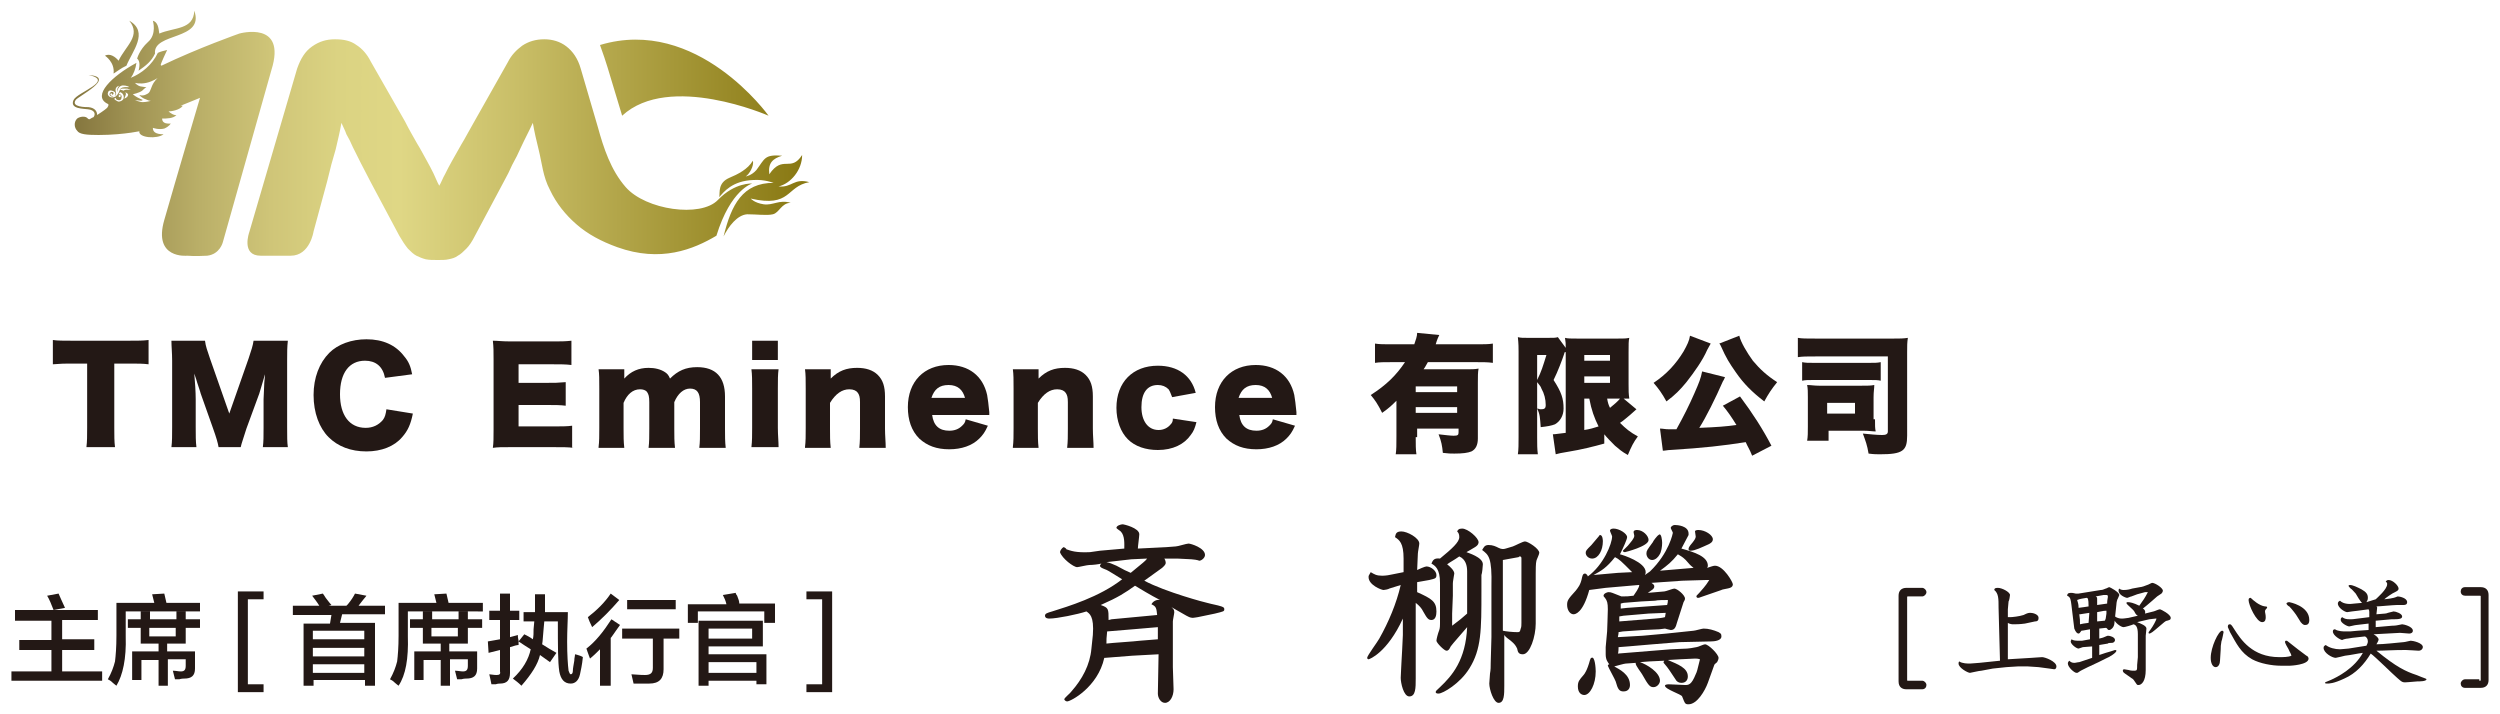
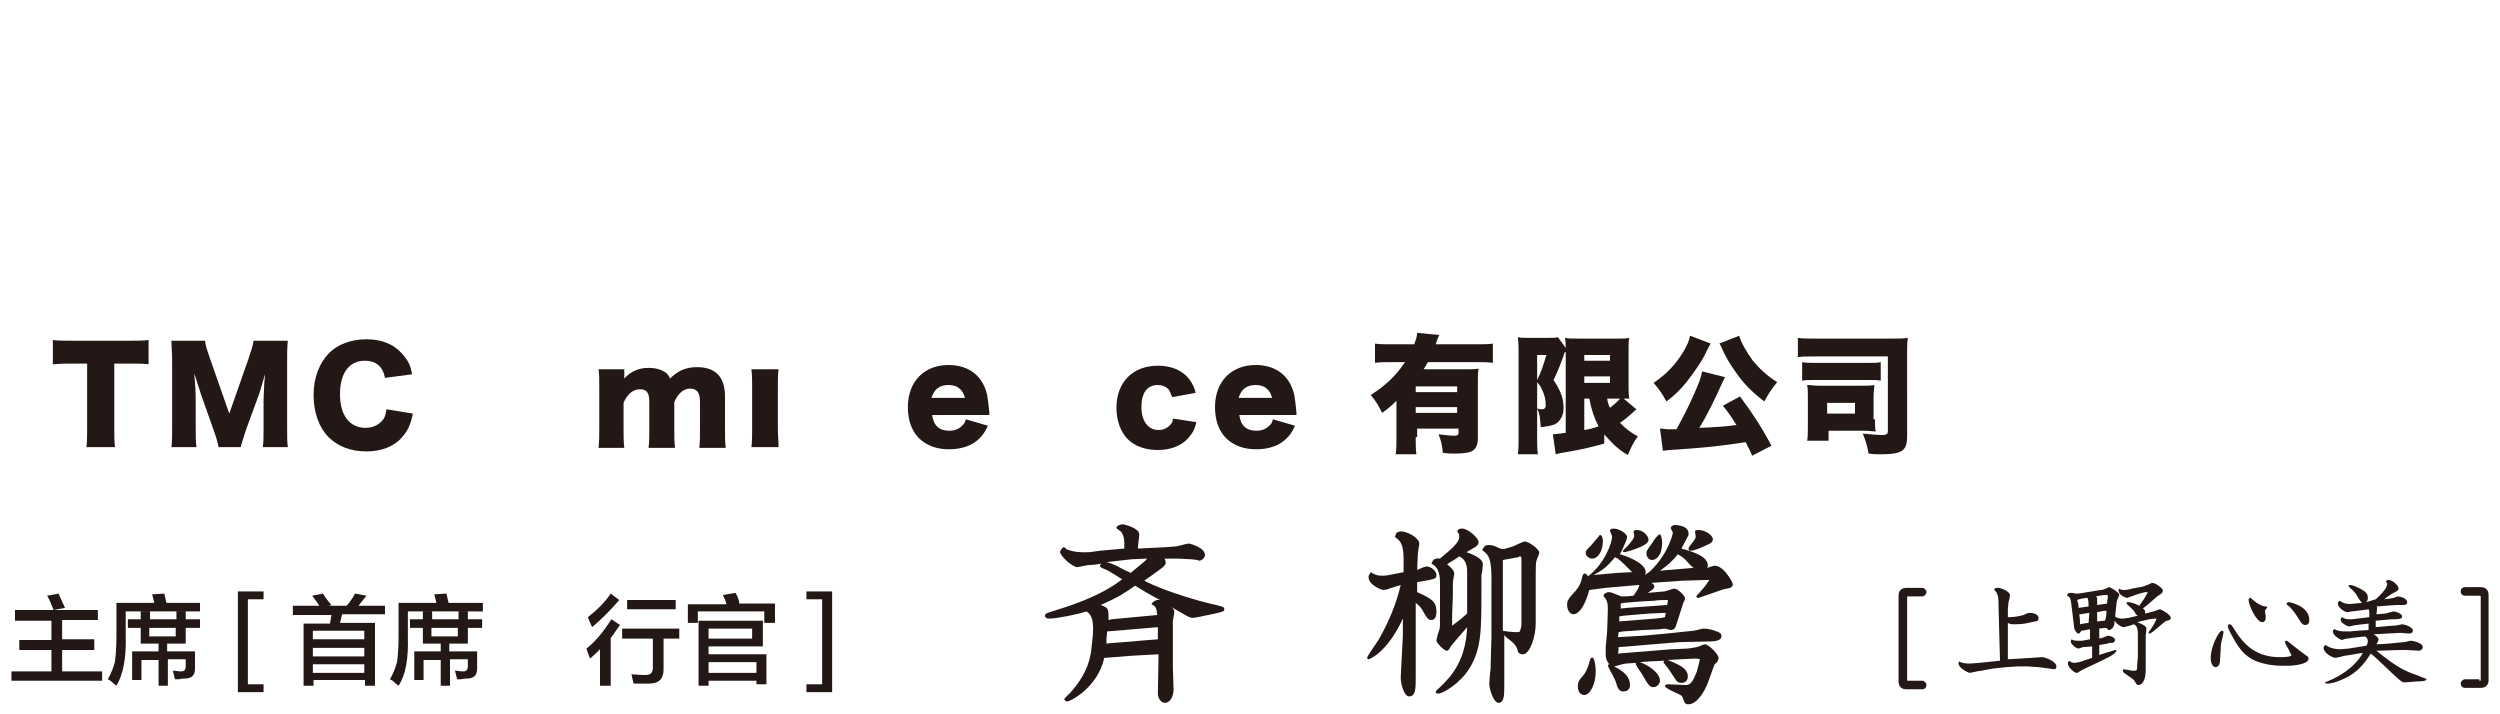
<svg xmlns="http://www.w3.org/2000/svg" version="1.1" id="レイヤー_1" x="0px" y="0px" viewBox="0 0 350 100" style="enable-background:new 0 0 350 100;" xml:space="preserve">
  <style type="text/css">
	.st0{fill-rule:evenodd;clip-rule:evenodd;fill:url(#SVGID_1_);}
	.st1{fill:#231815;}
</style>
  <g>
    <linearGradient id="SVGID_1_" gradientUnits="userSpaceOnUse" x1="10.268" y1="18.895" x2="113.307" y2="18.895">
      <stop offset="5.618000e-03" style="stop-color:#86773F" />
      <stop offset="7.427162e-02" style="stop-color:#9E9152" />
      <stop offset="0.172" style="stop-color:#BAAF68" />
      <stop offset="0.268" style="stop-color:#CFC578" />
      <stop offset="0.36" style="stop-color:#DBD382" />
      <stop offset="0.444" style="stop-color:#DFD785" />
      <stop offset="0.609" style="stop-color:#C8BD66" />
      <stop offset="0.969" style="stop-color:#8C7C17" />
      <stop offset="1" style="stop-color:#877610" />
    </linearGradient>
-     <path class="st0" d="M87.1,16.2c-2.4-7.9-2-6.8-3.1-9.9c13.6-4.1,23.6,9.9,23.6,9.9S93.7,10.1,87.1,16.2z M36.9,13.7l-5.7,20.2   c0,0-0.4,1.7-2.2,1.9c-1.7,0.1-2.8,0-2.8,0s-4.8,0.5-3.2-5c1.6-5.6,5-17.1,5-17.1l-2.7,1.1c0.1,0,0.2,0,0.3,0   c-0.4,0.6-1.6,0.8-2,0.8c0.2,0.2,0.8,0.6,1.1,0.5c-0.4,0.5-1.4,0.5-2,0.5c0,0.8,0.9,0.7,1.2,0.7c0,0-0.2,0.4-0.9,0.7   c-0.8,0.2-1.6-0.1-1.6-0.1c0,0.5,0.3,0.9,1.5,0.9c-0.9,0.7-3.5,0.5-3.4-0.4c0.7-0.2-1.9,0.5-5.7,0.5c-1.7,0-2.7-0.1-3-0.6   c-0.4-0.4-0.5-1.2,0-1.7c0.4-0.3,1.2-0.4,1.5,0c0.1,0.1,0.2,0.1,0.2,0.1c0.1,0,0.3-0.2,0.6-0.3c0,0,0,0,0,0c0.3-0.4,0.2-1-0.8-1.1   c-0.5-0.1-2.6,0-2-1.3c0.5-1.1,5.8-2.7,2.1-3.5c4,0.3-1.5,3-1.8,3.5c-0.7,1,1.4,1,1.8,1c0.9,0.1,1.2,0.6,1.2,1.1c0,0,1.1-0.7,1.4-1   c0.2-0.3,0.3-0.5,0-0.6c-2.1-1.1,0.6-3.8,4.1-5.7c-0.1,0.8-0.4,1.6-0.8,2.1c1.5-0.6,3-1.8,3.8-3.5C22.5,7.2,23,7.1,23.4,7   c-0.1,0.2-0.9,1.9-0.9,2.1l0.1,0.1c5.2-2.5,10.9-4.5,10.9-4.5s6.7-1.9,4.5,5.1L36.9,13.7z M105.3,25.7c0,0-2.4-0.2-4.8,2.3   c-2.4,2.5-10.1,1.4-12.9-1.8c-2.1-2.4-3.1-5.5-3.9-8.4l-2.4-8.2c-0.4-1.4-1.1-2.4-2-3.1c-0.9-0.7-2-1-3.1-1c-1.2,0-2.2,0.3-3.1,0.9   c-0.8,0.6-1.5,1.3-2,2.3l-4.8,8.5c-0.7,1.2-1.2,2.2-1.7,3c-0.5,0.9-0.9,1.6-1.3,2.3c-0.4,0.7-0.7,1.3-1,1.9   c-0.3,0.5-0.5,1.1-0.8,1.6v0c-0.3-0.5-0.5-1.1-0.8-1.7c-0.3-0.6-0.6-1.2-1-1.9c-0.4-0.7-0.8-1.5-1.3-2.3c-0.5-0.9-1.1-1.9-1.7-3.1   l-4.8-8.4c-0.5-1-1.2-1.8-2-2.3c-0.8-0.6-1.8-0.8-3-0.8c-1.2,0-2.2,0.3-3.2,1c-1,0.7-1.6,1.7-2.1,3.1l-6.7,22.9   c0,0-1.2,3.3,1.6,3.3c2.4,0,1.5,0,4.2,0c2.7,0,3.2-3.4,3.2-3.4l1.9-7c0.4-1.7,0.8-3.2,1.2-4.5c0.3-1.3,0.6-2.5,0.8-3.7   c0.2,0.5,0.5,1,0.7,1.6c0.3,0.5,0.6,1.1,0.9,1.8c0.3,0.6,0.7,1.4,1.1,2.2c0.4,0.8,0.9,1.7,1.4,2.7l4,7.5c0.4,0.7,0.8,1.3,1.2,1.8   c0.4,0.4,0.8,0.8,1.2,1c0.4,0.2,0.9,0.4,1.3,0.5c0.5,0.1,1,0.1,1.6,0.1l0.2,0c0.5,0,1,0,1.4-0.1c0.5-0.1,0.9-0.2,1.3-0.5   c0.4-0.2,0.8-0.6,1.2-1c0.4-0.4,0.8-1,1.2-1.8l4-7.5c0.5-0.9,0.9-1.7,1.2-2.4c0.5-0.9,0.9-1.7,1.2-2.4c0.6-1.3,1.2-2.4,1.7-3.5   c0.2,1.2,0.5,2.5,0.8,3.7c0.5,2,0.6,3.8,1.6,5.7c0.9,1.9,2.2,3.5,3.7,4.8c1.6,1.4,3.5,2.4,5.7,3.2c6.1,2.2,10.7,0.3,13.9-1.6   C102.3,26.5,105.3,25.7,105.3,25.7z M106.9,28.6c-1.3-0.2-1.8-0.8-1.8-0.8c5.7,1.3,4.9-1.7,8.2-2.3c-2.2-0.6-2.4,0.8-4.3,0.6   c1.7-0.4,3.3-2.3,3.3-4.4c-1.6,2.5-2.7-0.1-4.6,2.7c-0.2-1.6,0.5-2.2,1.8-2.6c-2.5-0.2-2.4,0.4-3.6,2c-0.7,0.8-1.5,0.9-1.5,0.9   c0.5-0.3,1.2-1.5,1-2.2c-0.7,1.2-2.1,1.9-3.3,2.4c-1.6,0.7-1.3,2-1.4,2.7c0.6-0.7,1.8-2.3,4.8-2.4c1.5-0.1,2.8,0.4,2.8,0.4   c-4.3,0-5.9,3-7,7.5c0.7-1.4,1.9-3,3.3-3.1c1.3,0,2.8,0.2,3.6,0c0.9-0.2,1.2-1.6,2.5-1.6C109.1,27.9,108.2,28.8,106.9,28.6z    M19.4,9.9c1-0.7,1.8-1.3,2.3-2.4c-0.3-3,7-1.8,5.5-6c-0.1,2.7-2.8,2.3-4.9,3.2c-0.1-0.8-0.2-1.6-0.9-1.8c0,0,0.6,1.9-0.7,3   c-1.2,1.1-1.5,2.3-1.5,2.3C19.7,8.6,19.5,9.5,19.4,9.9z M15.9,10.3c0.5-0.3,1.1-0.8,1.8-1.1c0.8-2,3.2-4.7,0.4-6.3   c1.7,2.1-0.5,3.5-1.5,5.6c-0.4-0.5-1.2-1.1-1.9-0.7C14.7,7.8,16.1,8.7,15.9,10.3z M18.9,11.6c0,0,0.3,0.4,0.8,0.5   c0.5,0.1,0.8,0.1,0.8,0.1s-0.2,0.1-0.6,0.5c-0.4,0.3-1.3,0.5-1.3,0.5s0.1,0.1,0.4,0.3c0.3,0.2,1,0.5,1,0.5s0,0-0.2,0.1   c-0.2,0-0.9-0.1-0.9-0.1s0.6,0.3,1.1,0.3c0.5,0,1.2-0.2,1.2-0.2s-0.2,0.1-0.8-0.2c-0.6-0.2-0.9-0.6-0.9-0.6s0.5,0.2,1-0.1   c0.5-0.2,0.5-0.5,0.8-1.2c0.3-0.7,0.8-1.1,0.8-1.1s-0.7,0.5-1.6,0.7C19.6,11.8,18.9,11.6,18.9,11.6L18.9,11.6z M15.7,13.3   c0.1-0.2-0.2-0.3-0.2-0.2c-0.1,0.1-0.1,0.3,0.4,0.4c-0.4,0.1-0.7-0.2-0.5-0.5c0.1-0.1,0.2-0.2,0.4-0.1C15.9,12.9,16,13.2,15.7,13.3   L15.7,13.3z M17.1,12.4c0,0-0.1,0-0.2,0.1c-0.1,0.1-0.1,0.1-0.1,0.1s0.1,0,0.2,0c0.1,0,0.3,0.1,0.3,0.1s0.1-0.1,0.2-0.1   c0.2-0.1,0.8,0,0.8,0s-0.2-0.1-0.5-0.2C17.4,12.4,17.1,12.4,17.1,12.4L17.1,12.4z M16.8,13.3c-0.1,0-0.1,0-0.2,0.1   c0,0.1,0,0.1,0.1,0.2c0.1,0,0.1,0,0.2-0.1C16.9,13.4,16.9,13.3,16.8,13.3L16.8,13.3z M16.8,12.9c0.4,0.1,0.6,0.5,0.5,0.9   c-0.1,0.3-0.6,0.5-0.8,0.4C16.1,14,16,13.9,16,13.8c0.1,0,0.1-0.1,0.2-0.1c0,0.1,0.1,0.3,0.3,0.3c0.2,0.1,0.5,0,0.5-0.3   c0.1-0.2,0-0.5-0.3-0.5c0,0-0.1,0-0.1,0C16.7,13.1,16.7,13,16.8,12.9L16.8,12.9z M17.5,12.9c0,0,0.6,0.2,0.4,0.5   c-0.1,0.3-0.5,0.4-0.5,0.4s0.1-0.2,0.2-0.5C17.7,13,17.5,12.9,17.5,12.9L17.5,12.9z M15.3,12.7c-0.2,0.1-0.3,0.5-0.1,0.7   c0.2,0.3,0.7,0.3,1,0.1c0.9-0.8,0.1-1.4,1.9-1.3c-0.2-0.2-0.9-0.3-1.1-0.2c-0.3,0.1-0.4,0.3-0.5,0.5c-0.1,0.2-0.1,0.4-0.1,0.4   s-0.1-0.3,0.1-0.6c0-0.1,0.1-0.2,0.2-0.3c-0.4,0.1-0.6,0.4-0.5,0.8c0.1,0.3,0.1,0.5-0.2,0.7c0.2-0.2,0.2-0.4,0.1-0.6   C15.8,12.7,15.5,12.6,15.3,12.7L15.3,12.7z" />
    <g>
      <path class="st1" d="M16,59.9c0,1.1,0,1.9,0.1,2.7h-4c0.1-0.8,0.1-1.6,0.1-2.7v-9h-2.1c-1.1,0-1.4,0-2.7,0.1v-3.4    c0.6,0.1,1.6,0.1,2.7,0.1h7.9c1.3,0,2,0,2.8-0.1V51c-0.8-0.1-1.5-0.1-2.8-0.1h-2V59.9z" />
      <path class="st1" d="M30.6,62.6c-0.1-0.6-0.3-1.3-0.8-2.7l-1.7-4.8c0-0.1-0.6-1.8-0.6-1.9c-0.2-0.6-0.2-0.6-0.3-0.9    c0.1,1.1,0.2,2.6,0.2,3.6v3.9c0,1.2,0,2,0.1,2.8h-3.5c0.1-0.8,0.1-1.6,0.1-2.8v-9.3c0-1.1-0.1-2-0.1-2.8h4.7    c0.1,0.8,0.3,1.3,0.7,2.5l2.7,7.7l2.7-7.7c0.4-1.2,0.6-1.8,0.7-2.5h4.8c-0.1,0.9-0.1,1.6-0.1,2.8v9.3c0,1.4,0,2.1,0.1,2.8h-3.5    c0.1-0.8,0.1-1.5,0.1-2.8v-3.9c0-0.4,0.1-1.8,0.1-2.3c0.1-1,0.1-1,0.1-1.2c-0.4,1.4-0.6,2-0.8,2.7L34.5,60    c-0.4,1.3-0.7,2.1-0.8,2.6H30.6z" />
      <path class="st1" d="M53.9,52.9c-0.3-1.6-1.3-2.4-2.8-2.4c-2.2,0-3.5,1.7-3.5,4.7c0,2.9,1.3,4.7,3.6,4.7c1,0,1.8-0.4,2.4-1.1    c0.3-0.4,0.4-0.8,0.5-1.5l3.7,0.6c-0.3,1.5-0.7,2.4-1.5,3.3c-1.1,1.3-2.9,2-5,2c-2.2,0-4-0.7-5.3-2c-1.3-1.3-2.1-3.4-2.1-5.9    c0-2.4,0.8-4.5,2.2-5.9c1.2-1.2,3.1-1.9,5.2-1.9c2.3,0,4.1,0.8,5.3,2.4c0.6,0.7,0.9,1.4,1.1,2.5L53.9,52.9z" />
-       <path class="st1" d="M80.3,62.7c-0.8-0.1-1.4-0.1-3-0.1h-5.7c-1.4,0-1.9,0-2.6,0.1c0.1-0.7,0.1-1.4,0.1-2.6v-9.8    c0-1.1,0-1.7-0.1-2.6c0.7,0,1.2,0.1,2.6,0.1h5.7c1.2,0,1.8,0,2.7-0.1v3.4c-0.8-0.1-1.5-0.1-2.7-0.1h-4.7v2.6h3.9    c1.2,0,1.6,0,2.7-0.1v3.3c-0.8-0.1-1.5-0.1-2.7-0.1h-3.9v3h4.6c1.4,0,2.2,0,2.9-0.1V62.7z" />
      <path class="st1" d="M83.8,62.6c0.1-0.8,0.1-1.6,0.1-2.7v-5.5c0-1.4,0-2-0.1-2.7h3.6v0.8c0,0.1,0,0.1,0,0.3c0,0,0,0,0,0.1    c0,0,0,0.1,0,0.1c0.9-1,2-1.5,3.4-1.5c0.9,0,1.7,0.2,2.3,0.6c0.3,0.2,0.5,0.4,0.7,0.9c1.1-1.1,2.2-1.6,3.8-1.6    c2.6,0,3.9,1.4,3.9,4.1v4.5c0,1.1,0,1.8,0.1,2.7h-3.7c0.1-0.8,0.1-1.5,0.1-2.7v-3.7c0-1.3-0.4-1.9-1.4-1.9c-0.9,0-1.7,0.7-2.2,1.9    v3.7c0,1.1,0,1.8,0.1,2.7h-3.7c0.1-0.8,0.1-1.6,0.1-2.7v-3.7c0-0.8-0.1-1.1-0.3-1.4c-0.2-0.3-0.6-0.4-1-0.4c-1,0-1.8,0.7-2.3,1.9    v3.6c0,1.1,0,1.8,0.1,2.7H83.8z" />
-       <path class="st1" d="M109,51.7c-0.1,0.7-0.1,1.5-0.1,2.7v5.5c0,1,0.1,1.9,0.1,2.7h-3.8c0.1-0.9,0.1-1.6,0.1-2.7v-5.5    c0-1.2,0-1.9-0.1-2.7H109z M108.9,47.7v2.7h-3.6v-2.7H108.9z" />
-       <path class="st1" d="M112.7,62.6c0.1-0.8,0.1-1.6,0.1-2.7v-5.5c0-1.2,0-2-0.1-2.7h3.6v0.8c0,0.1,0,0.4,0,0.5    c1.1-1.1,2.2-1.5,3.7-1.5c1.2,0,2.2,0.3,2.9,1c0.7,0.7,1,1.6,1,3v4.5c0,1,0.1,1.9,0.1,2.7h-3.7c0.1-0.9,0.1-1.6,0.1-2.7v-3.7    c0-0.7-0.1-1-0.3-1.3c-0.2-0.3-0.6-0.5-1.2-0.5c-1,0-1.9,0.6-2.7,1.9v3.6c0,1,0,1.8,0.1,2.7H112.7z" />
+       <path class="st1" d="M109,51.7c-0.1,0.7-0.1,1.5-0.1,2.7v5.5c0,1,0.1,1.9,0.1,2.7h-3.8c0.1-0.9,0.1-1.6,0.1-2.7v-5.5    c0-1.2,0-1.9-0.1-2.7H109z M108.9,47.7v2.7h-3.6H108.9z" />
      <path class="st1" d="M130.5,58.1c0.2,1.5,1,2.2,2.4,2.2c0.7,0,1.3-0.2,1.8-0.7c0.3-0.3,0.4-0.4,0.5-0.9l3.1,0.9    c-0.4,0.9-0.7,1.3-1.2,1.8c-1,1-2.5,1.5-4.2,1.5c-1.8,0-3.1-0.5-4.2-1.5c-1.1-1.1-1.6-2.6-1.6-4.4c0-3.6,2.3-5.9,5.7-5.9    c2.8,0,4.8,1.5,5.4,4.2c0.1,0.6,0.2,1.3,0.3,2.4c0,0.1,0,0.2,0,0.4H130.5z M135.1,55.7c-0.3-1.1-1-1.8-2.3-1.8    c-1.3,0-2,0.6-2.4,1.8H135.1z" />
-       <path class="st1" d="M141.8,62.6c0.1-0.8,0.1-1.6,0.1-2.7v-5.5c0-1.2,0-2-0.1-2.7h3.6v0.8c0,0.1,0,0.4,0,0.5    c1.1-1.1,2.2-1.5,3.7-1.5c1.2,0,2.2,0.3,2.9,1c0.7,0.7,1,1.6,1,3v4.5c0,1,0.1,1.9,0.1,2.7h-3.7c0.1-0.9,0.1-1.6,0.1-2.7v-3.7    c0-0.7-0.1-1-0.3-1.3c-0.2-0.3-0.6-0.5-1.2-0.5c-1,0-1.9,0.6-2.7,1.9v3.6c0,1,0,1.8,0.1,2.7H141.8z" />
      <path class="st1" d="M164.1,55.6c-0.2-0.5-0.3-0.8-0.5-1.1c-0.4-0.4-0.9-0.6-1.5-0.6c-1.5,0-2.3,1.1-2.3,3.1    c0,1.9,0.9,3.2,2.4,3.2c0.7,0,1.3-0.3,1.7-0.8c0.2-0.2,0.3-0.4,0.3-0.8l3.3,0.5c-0.2,0.8-0.4,1.3-0.8,1.8    c-0.9,1.3-2.5,2.1-4.6,2.1c-1.7,0-3.2-0.5-4.2-1.5c-1-1-1.6-2.6-1.6-4.4c0-3.6,2.3-5.9,5.8-5.9c2.8,0,4.7,1.4,5.3,3.8L164.1,55.6z    " />
      <path class="st1" d="M173.5,58.1c0.2,1.5,1,2.2,2.4,2.2c0.7,0,1.3-0.2,1.8-0.7c0.3-0.3,0.4-0.4,0.5-0.9l3.1,0.9    c-0.4,0.9-0.7,1.3-1.2,1.8c-1,1-2.5,1.5-4.2,1.5c-1.8,0-3.1-0.5-4.2-1.5c-1.1-1.1-1.6-2.6-1.6-4.4c0-3.6,2.3-5.9,5.7-5.9    c2.8,0,4.8,1.5,5.4,4.2c0.1,0.6,0.2,1.3,0.3,2.4c0,0.1,0,0.2,0,0.4H173.5z M178.1,55.7c-0.3-1.1-1-1.8-2.3-1.8    c-1.3,0-2,0.6-2.4,1.8H178.1z" />
      <path class="st1" d="M198.2,61.2c0,1,0,1.8,0.1,2.4h-2.9c0.1-0.6,0.1-1.4,0.1-2.5v-5c-0.6,0.6-1,1-2,1.7c-0.6-1.2-1-1.8-1.6-2.5    c2.2-1.4,3.6-2.8,4.8-4.6h-1.9c-1,0-1.7,0-2.3,0.1v-2.7c0.6,0.1,1.3,0.1,2.3,0.1h3.2c0.2-0.6,0.4-1.1,0.4-1.6l3.1,0.3    c-0.1,0.2-0.3,0.6-0.5,1.3h5.7c1,0,1.7,0,2.3-0.1v2.7c-0.7-0.1-1.3-0.1-2.3-0.1h-6.8c-0.2,0.3-0.3,0.6-0.6,1h5.8    c0.9,0,1.4,0,1.9-0.1c-0.1,0.5-0.1,1.1-0.1,2v7.8c0,0.9-0.3,1.5-0.9,1.8c-0.5,0.2-1.2,0.3-2.4,0.3c-0.5,0-0.8,0-1.6-0.1    c-0.1-1-0.2-1.6-0.6-2.6c0.9,0.1,1.7,0.2,2.1,0.2c0.6,0,0.7-0.1,0.7-0.5V60h-5.8V61.2z M204,54.9v-0.8h-5.8v0.8H204z M204,57.9V57    h-5.8v0.8H204z" />
      <path class="st1" d="M219.1,49.3c0,0,0,0-0.1,0.1c0,0,0,0.1,0,0.1c-0.3,0.9-0.9,2.5-1.5,3.7c1.1,1.7,1.4,2.6,1.4,4    c0,1-0.5,1.8-1.2,2.2c-0.5,0.2-1.1,0.3-2,0.4c-0.1-1.3-0.1-1.8-0.5-2.6c0.2,0,0.3,0.1,0.5,0.1c0.5,0,0.7-0.1,0.7-0.6    c0-0.8-0.2-1.6-0.6-2.3c-0.1-0.3-0.2-0.4-0.6-0.9v7.7c0,0.9,0,1.7,0.1,2.4h-2.8c0.1-0.6,0.1-1.5,0.1-2.4v-12c0-0.4,0-1.1-0.1-2    c0.4,0.1,0.7,0.1,1.4,0.1h2.8c0.8,0,1.1,0,1.4-0.1l1.1,1.5c0-0.7,0-0.7-0.1-1.4c0.4,0.1,0.8,0.1,1.7,0.1h5.7c0.9,0,1.1,0,1.6-0.1    c-0.1,0.4-0.1,0.9-0.1,2v4.5c0,0.9,0,1.3,0.1,2c-0.4,0-0.4,0-0.8,0l1.8,1.5c-0.1,0.1-0.1,0.1-0.9,0.8c-0.4,0.3-0.9,0.8-1.4,1.1    c0.8,0.8,1.4,1.3,2.5,1.9c-0.6,0.8-0.9,1.4-1.4,2.6c-0.9-0.5-1.2-0.8-1.8-1.3c-0.6-0.6-1.1-1.1-1.5-1.6v1.3    c-1.4,0.4-3.5,0.9-4.8,1.1c-1.2,0.2-1.7,0.3-2,0.4l-0.4-2.8c0.4,0,0.8-0.1,1.8-0.2V49.3z M215.2,53.2c0.6-1.2,0.8-1.9,1.3-3.5    h-1.3V53.2z M221.8,50.5h3.6v-0.8h-3.6V50.5z M221.8,53.6h3.6v-0.9h-3.6V53.6z M221.8,60.2c0.7-0.1,1.4-0.3,2-0.5    c-0.6-1.2-1-2.3-1.3-3.9h-0.7V60.2z M225,55.8c0.1,0.6,0.2,0.9,0.4,1.3c0.5-0.4,1.2-1,1.4-1.3H225z" />
      <path class="st1" d="M239.5,48.1c-0.1,0.2-0.3,0.5-0.5,0.9c-0.6,1.4-1.8,3.1-2.9,4.5c-0.9,1.1-1.6,1.8-2.8,2.7    c-0.6-1.1-1.1-1.8-1.8-2.6c1.8-1.2,3.1-2.6,4.2-4.4c0.5-0.9,0.8-1.5,0.9-2.2L239.5,48.1z M245.3,63.8c-0.4-1-0.6-1.2-0.9-1.9    c-3.2,0.5-5.8,0.8-10.6,1.1c-0.3,0-0.7,0.1-1,0.1l-0.4-3.1c0.4,0,0.7,0.1,1.3,0.1c0.3,0,0.4,0,1,0c1-1.8,1.8-3.4,2.5-5    c0.7-1.6,0.9-2.1,1.1-3.1l3.2,0.8c-0.1,0.2-0.1,0.3-0.3,0.6c-1,2.3-2.4,5.1-3.3,6.5c2.5-0.1,3.8-0.2,5.2-0.4c-0.6-1-1.3-2-1.9-2.7    l2.4-1.3c1.8,2.4,3.2,4.6,4.4,6.9L245.3,63.8z M243.5,47c0.2,0.9,1.1,2.4,1.9,3.5c1,1.2,2,2.1,3.4,3c-0.8,1-1.2,1.6-1.8,2.7    c-1.7-1.3-2.9-2.5-4-4.1c-0.9-1.3-1.3-1.9-2.1-3.7c-0.1-0.2-0.1-0.2-0.2-0.3L243.5,47z" />
      <path class="st1" d="M267,61c0,2.1-0.6,2.6-3.8,2.6c-0.4,0-0.9,0-1.6-0.1c-0.2-1.2-0.4-1.7-0.8-2.8c1.1,0.1,1.9,0.2,2.7,0.2    c0.5,0,0.8-0.1,0.8-0.5V49.9h-10.1c-1.3,0-1.8,0-2.5,0.1v-2.7c0.6,0.1,1.1,0.1,2.5,0.1h10.9c0.8,0,1.4,0,2-0.1    c-0.1,0.7-0.1,1.1-0.1,2V61z M252.3,50.7c0.5,0.1,0.8,0.1,1.6,0.1h7.8c0.8,0,1.1,0,1.6-0.1v2.6c-0.4-0.1-0.8-0.1-1.6-0.1h-7.8    c-0.8,0-1.1,0-1.6,0.1V50.7z M262.5,58.7c0,0.9,0,1.3,0.1,1.7c-0.5,0-0.9-0.1-1.8-0.1h-4.8v1.4H253c0.1-0.6,0.1-1.1,0.1-2v-4.1    c0-0.7,0-1.2-0.1-1.7c0.5,0,1,0.1,1.7,0.1h5.8c1,0,1.4,0,1.9-0.1c0,0.5-0.1,0.9-0.1,1.7V58.7z M255.8,57.9h3.9v-1.5h-3.9V57.9z" />
    </g>
    <g>
      <path class="st1" d="M2.1,86.8v-1.4h11.6v1.4h-5v2.7h4.5V91H8.7v3h5.6v1.3H1.6V94h5.6v-3H2.7v-1.4h4.5v-2.7H2.1z M7.5,85.4    c-0.3-0.8-0.6-1.5-0.9-2l1.6-0.3c0.2,0.5,0.5,1.1,0.9,2L7.5,85.4z" />
      <path class="st1" d="M16.3,96c-0.1-0.1-0.3-0.2-0.5-0.4c-0.3-0.3-0.5-0.4-0.7-0.5c0.5-0.9,0.8-1.7,1-2.5c0.1-0.8,0.2-2,0.2-3.6    v-4.6h5.3c-0.1-0.4-0.2-0.8-0.3-1.2l1.7-0.1l0.3,1.3H28v1.2H17.6v3.5C17.7,92.2,17.2,94.5,16.3,96z M23.4,90.1v1.1h3.9v2.4    c0,1-0.5,1.4-1.5,1.4c-0.1,0-0.4,0-0.7,0.1c-0.3,0-0.5,0-0.6,0l-0.3-1.2c0.4,0,0.8,0.1,1.1,0.1c0.5,0,0.7-0.2,0.7-0.8v-0.9h-2.5    V96h-1.3v-3.6h-2.4v2.8h-1.3v-4h3.7v-1.1h-2.5v-2.2h-1.8v-1.2h1.8v-1.1h1.3v1.1h3.7v-1.1h1.3v1.1h2v1.2h-2v2.2H23.4z M20.9,87.9    v1.2h3.7v-1.2H20.9z" />
      <path class="st1" d="M36.9,96.9h-3.6V82.8h3.6v1.1h-2.2v11.9h2.2V96.9z" />
      <path class="st1" d="M41,86v-1.2h3.7c-0.3-0.5-0.7-1-1-1.4l1.5-0.3c0.1,0.1,0.2,0.3,0.4,0.6c0.4,0.5,0.6,0.8,0.8,1L46,84.8h2.5    c0,0,0.1-0.1,0.2-0.2c0.5-0.6,0.8-1.1,1-1.5l1.6,0.3c-0.1,0.1-0.2,0.3-0.4,0.5c-0.1,0.1-0.3,0.4-0.7,0.9h3.7V86h-6l-0.3,1.2h4.9    V96h-1.4v-0.8h-7.2V96h-1.4v-8.7h3.7l0.2-1.2H41z M43.8,88.3v1.2h7.2v-1.2H43.8z M43.8,90.7v1.2h7.2v-1.2H43.8z M43.8,93v1.2h7.2    V93H43.8z" />
      <path class="st1" d="M55.8,96c-0.1-0.1-0.3-0.2-0.5-0.4c-0.3-0.3-0.5-0.4-0.7-0.5c0.5-0.9,0.8-1.7,1-2.5c0.1-0.8,0.2-2,0.2-3.6    v-4.6h5.3c-0.1-0.4-0.2-0.8-0.3-1.2l1.7-0.1l0.3,1.3h4.8v1.2H57.1v3.5C57.2,92.2,56.8,94.5,55.8,96z M62.9,90.1v1.1h3.9v2.4    c0,1-0.5,1.4-1.5,1.4c-0.1,0-0.4,0-0.7,0.1c-0.3,0-0.5,0-0.6,0l-0.3-1.2c0.4,0,0.8,0.1,1.1,0.1c0.5,0,0.7-0.2,0.7-0.8v-0.9h-2.5    V96h-1.3v-3.6h-2.4v2.8h-1.3v-4h3.7v-1.1h-2.5v-2.2h-1.8v-1.2h1.8v-1.1h1.3v1.1h3.7v-1.1h1.3v1.1h2v1.2h-2v2.2H62.9z M60.4,87.9    v1.2h3.7v-1.2H60.4z" />
-       <path class="st1" d="M68.5,86.8v-1.3H70v-2.4h1.4v2.4h1.3v1.3h-1.3v2.4l1.1-0.3c0,0.2,0,0.4,0.1,0.8c0,0.3,0,0.5,0,0.6    c-0.2,0-0.6,0.1-1.2,0.3v3.6c0,1-0.4,1.5-1.4,1.5c-0.1,0-0.3,0-0.6,0.1c-0.3,0-0.5,0-0.6,0c-0.1-0.5-0.2-1-0.3-1.4    c0.2,0,0.6,0.1,1,0.1c0.4,0,0.6-0.1,0.5-0.5V91l-1.6,0.4l-0.1-1.6c0.5-0.1,1.1-0.2,1.7-0.3v-2.7H68.5z M77,92.7l-1.4-1    C75.3,93,74.4,94.4,73,96c-0.4-0.4-0.8-0.7-1.2-1c1.4-1.3,2.2-2.7,2.5-4.1c-0.5-0.3-1.1-0.7-1.7-1.1l0.8-1    c0.4,0.2,0.8,0.4,1.2,0.7c0.1-0.4,0.1-0.9,0.1-1.4l0.1-1.1h-1.5v-1.3h1.6c0-0.8,0-1.6,0-2.5h1.4v2.5h3.2c0,1.1-0.1,2.5-0.1,4.1    c0,1.9,0.1,3.3,0.2,4.1c0.1,0.3,0.2,0.5,0.3,0.5c0.2,0,0.3-0.2,0.3-0.5c0-0.3,0.1-0.8,0.2-1.4c0-0.4,0.1-0.6,0.1-0.9    c0.1,0,0.4,0.1,0.7,0.2c0.2,0.1,0.3,0.1,0.4,0.2c-0.1,1.1-0.3,1.9-0.4,2.4c-0.2,0.9-0.7,1.3-1.3,1.3c-0.9,0-1.4-0.6-1.6-1.7    c-0.2-1.3-0.2-3.6-0.2-7h-1.9l-0.1,1.1c-0.1,0.9-0.1,1.6-0.2,2.1c0.6,0.4,1.3,0.8,2,1.2L77,92.7z" />
      <path class="st1" d="M82.6,92.2c-0.1-0.2-0.2-0.6-0.4-1.1c0-0.1-0.1-0.2-0.1-0.3c1.3-1,2.4-2.4,3.5-4.1l1.2,0.8    c-0.3,0.4-0.7,1-1.2,1.7c0,0-0.1,0.1-0.1,0.1V96H84v-5.1C83.6,91.3,83.1,91.8,82.6,92.2z M82.9,87.8c-0.3-0.6-0.5-1.1-0.6-1.4    c1.3-1,2.4-2.1,3.2-3.3l1.2,0.9C85.5,85.4,84.2,86.7,82.9,87.8z M87.1,89.4V88h8v1.4h-2.2v4.3c0,1.3-0.6,2-2,2c-0.9,0-1.6,0-2.2,0    c-0.1-0.4-0.2-0.9-0.3-1.3c0.4,0,1,0.1,1.9,0.1c0.8,0,1.1-0.3,1.1-1v-4.1H87.1z M87.8,85.3V84h6.8v1.3H87.8z" />
      <path class="st1" d="M96.3,87.3v-2.7h5.4c-0.1-0.5-0.3-0.9-0.5-1.3L103,83c0,0.1,0.1,0.3,0.2,0.4c0.2,0.5,0.3,0.8,0.3,1.1h5v2.7    H107v-1.6h-9.3v1.6H96.3z M105.9,95.9v-0.6h-6.7V96h-1.4v-9.1h9v3.6h-7.6v1.1h8.1v4.2H105.9z M99.2,88v1.4h6.1V88H99.2z     M105.9,92.7h-6.7v1.5h6.7V92.7z" />
      <path class="st1" d="M112.9,95.8h2.2V83.9h-2.2v-1.1h3.6v14.1h-3.6V95.8z" />
    </g>
    <g>
      <path class="st1" d="M154,77.1l3.4-0.3c0-0.6,0.1-1.8-0.5-2.4c-0.1-0.1-0.6-0.4-0.6-0.5c0-0.3,0.6-0.5,0.9-0.5    c0.1,0,2.3,0.5,2.3,1.4c0,0.3-0.2,1.7-0.2,2l4-0.2c0.1,0,1.2-0.1,1.3-0.1c0.3,0,1.5-0.4,1.8-0.4c0.3,0,2.3,0.6,2.3,1.6    c0,0.4-0.5,0.8-0.8,0.8c-0.2-0.1-0.9-0.2-1.1-0.2c-0.5,0-1.5-0.1-2-0.1c-0.3,0-1.4,0-1.8,0c0.1,0.1,0.2,0.4,0.2,0.6    c0,0.3-0.4,0.6-0.5,0.7l-2.5,1.8c3,1.6,8.7,3.1,8.8,3.1c0.7,0.2,1.4,0.3,2,0.5c0.2,0.1,0.4,0.1,0.4,0.4c0,0.3-0.1,0.3-1.3,0.6    l-2.4,0.5c-0.1,0-0.5,0.1-0.7,0.1c-0.4,0-0.7-0.2-0.9-0.3c-0.3-0.2-1.8-1-2.1-1.2c0.2,0.2,0.4,0.3,0.4,0.7c0,0.2-0.2,1.1-0.2,1.3    l0,6.4l0.1,3.1c0,1-0.5,1.9-1.2,1.9c-0.6,0-1-0.7-1-1.3l0.1-5.5l-3.7,0.2l-3.8,0.3l-0.1,0c-0.9,4.1-4.7,6.1-5.2,6.1    c-0.2,0-0.4-0.2-0.4-0.3c0-0.2,0.9-0.9,1-1.1c1.5-1.7,2.6-3.7,2.8-6l0.2-1.9c0.2-2.7-0.5-3-0.9-3.3c-1.2,0.4-4.1,1-5.2,1    c-0.1,0-0.6,0-0.6-0.4c0-0.3,0.3-0.4,1-0.6c2.2-0.7,6.6-2,9.8-4.5c-0.7-0.4-2-1.3-2.4-1.4c-0.5-0.2-0.7-0.3-0.7-0.5    c0-0.1,0.1-0.2,0.2-0.3c-0.4,0.1-1.2,0.2-1.7,0.2c-0.3,0-1.5,0.3-1.7,0.3c-0.5,0-2.1-1.2-2.4-2.1c0.1-0.5,0.5-0.7,0.5-0.7    c0.1,0,0.4,0.2,0.4,0.3c0.6,0.2,1.3,0.5,3.3,0.4L154,77.1z M162,86.1c-0.1-0.9-0.1-1.2-0.8-1.5c0.2-0.4,0.7-0.7,1.2-0.6    c-1.2-0.6-3-1.7-3.5-2c-1.4,1-2.3,1.6-4.8,2.7c1.1,0.4,1.1,0.5,1.1,2.1c0.1,0,0.4-0.1,0.4-0.1L162,86.1z M158.4,78.3l-3.5,0.4    c0.5,0.1,0.7,0.2,1.4,0.5c1.1,0.6,1.3,0.7,2,1c1.8-1.5,2-1.6,2.3-2L158.4,78.3z M155,88.4c-0.1,0.9-0.1,1.2-0.1,1.7    c0.7-0.1,4-0.3,4.7-0.4l2.5-0.2c0-0.3,0-1.5,0-1.7l-3.5,0.3L155,88.4z" />
      <path class="st1" d="M198.4,82.9c2,0.9,2.7,1.3,2.7,2.7c0,0.5-0.1,1.2-0.7,1.2c-0.4,0-0.6-0.2-1.1-1.1c-0.3-0.6-0.6-0.9-1.1-1.3    l0,3v7.6c0,1.3,0,2.5-0.9,2.5c-0.8,0-1.2-1.9-1.2-2.6c0-0.4,0.1-1.8,0.1-2.1l0.1-1.8l0.1-2.1l0-2.3c-2.2,4.8-4.7,5.7-4.8,5.7    c-0.1,0-0.2-0.1-0.2-0.2c0-0.3,1.5-2.3,1.7-2.7c1.3-2.3,2.4-4.9,3-7.5l-1.6,0.5c-0.1,0.1-0.7,0.2-0.8,0.2c-0.3,0-2.1-0.7-2.1-1.8    c0-0.2,0-0.2,0.3-0.7c0.5,0.3,0.8,0.5,1.6,0.5c0.5,0,1.1-0.1,1.5-0.2l1.5-0.3v-1.9c0-2.2-0.6-2.6-1.2-3c0.1-0.4,0.1-0.8,0.9-0.8    c0.8,0,2.5,0.9,2.5,1.7c0,0.2-0.2,1.2-0.2,1.4l-0.1,2.3c0.2-0.1,1.1-0.5,1.3-0.5c0.6,0,1.4,0.6,1.4,1.2c0,0.5-0.2,0.5-1,0.7    l-1.7,0.3V82.9z M203.5,90c-0.1,0.1-0.3,0.4-0.4,0.5c-0.2,0.4-0.3,0.6-0.6,0.6s-1.4-1.1-1.4-1.4c0-0.2,0.2-1,0.4-1.5    c0.1-0.3,0.1-0.7,0.1-0.9l0-1.5v-2.5l0-1.7c0-2-0.7-2.4-1.2-2.7c0.2-0.5,0.4-0.8,1.2-0.7c1.7-1.4,2.7-2.3,2.7-3    c0-0.4-0.1-0.6-0.3-0.8c0.1-0.2,0.2-0.4,0.7-0.4c0.8,0,2.3,1.3,2.3,1.9c0,0.1,0,0.4-0.5,0.7c-0.7,0.4-0.8,0.5-1.2,0.7    c0.2,0.1,2.3,0.7,2.3,1.7c0,0.2-0.1,1.3-0.2,1.5c0,0.3,0,1.2,0,2.3c0,5.4,0,8.1-1.7,10.8c-1.3,2.1-3.7,3.5-4.3,3.5    c-0.1,0-0.4,0-0.4-0.2s0.1-0.2,0.6-0.7c1.7-1.6,3.6-3.8,3.8-8.4L203.5,90z M203.4,83.4l-0.1,2.5v1.7c1.2-0.9,1.3-1,2.1-1.7v-5.9    c0-0.8-0.2-1.7-1.1-2.1c-0.7,0.5-1.3,0.8-1.7,1.1c0.5,0.4,1,0.9,1,1.3c0,0.1-0.1,0.5-0.1,0.6c0,0.1-0.1,0.5-0.1,0.8L203.4,83.4z     M211.8,76.5c0.3-0.1,1.4-0.7,1.7-0.7c0.4,0,2,1,2,1.6c0,0.2-0.4,1-0.4,1.1c-0.1,0.3-0.1,1.4-0.1,1.8l0,3.7v3.3    c0,1.8-0.8,4.3-1.8,4.3c-0.6,0-0.7-0.3-0.8-0.8c-0.2-0.4-0.3-0.6-0.9-1.1c-0.4-0.3-0.7-0.5-0.9-0.8v4.3V96c0,1.2,0,2.4-0.8,2.4    c-0.7,0-1.3-1.9-1.3-2.7c0-0.2,0.1-1.2,0.1-1.4c0.1-0.5,0.1-1,0.1-1.5l0.1-3.6v-4.4l0-2.7c0.1-4.1-0.4-4.4-1.3-5.1    c0.2-0.3,0.3-0.7,0.9-0.7s1,0.2,1.4,0.4c0.4,0.2,0.7,0.2,1,0.1L211.8,76.5z M213,79.3v-1.1c0-0.1,0-0.3-0.2-0.3    c-0.1,0-0.1,0-0.2,0.1l-2.2,0.4v9.9c0.4,0.1,1.4,0.2,2,0.2c0.3,0,0.4,0,0.5-0.5c0.1-0.2,0.1-0.5,0.1-0.8V79.3z" />
      <path class="st1" d="M231,80c2.7-2.6,3.2-5.4,3.2-5.4c0-0.1-0.3-0.6-0.3-0.7c0-0.1,0.2-0.4,0.6-0.4c0.3,0,1.9,0.1,1.9,1.2    c0,0.1,0,0.1,0,0.2l-1,1.9c1.8,0.5,3.7,1.1,3.7,2.4c0,0.1,0,0.1-0.1,0.3c0.6-0.2,0.9-0.3,1.1-0.3c1.2,0,2.5,2.3,2.5,2.6    c0,0.2-0.1,0.4-0.4,0.5c-0.2,0.1-1.1,0.2-1.2,0.3l-2.9,1c-0.2,0.1-0.3,0.1-0.4,0.1c-0.1,0-0.2-0.1-0.2-0.2c0-0.1,0-0.1,0.4-0.5    c1-1.1,1.2-1.5,1.4-1.8c-0.1,0-0.5,0-0.5,0l-3.3,0.1l-4.3,0.3c0.3,0.2,0.4,0.3,0.4,0.5c0,0.2-0.1,0.3-0.2,0.4    c-0.1,0.1-0.6,0.4-0.7,0.5l2.3-0.2c0.2,0,1.2-0.4,1.4-0.4c0.4,0,1.5,0.9,1.5,1.4c0,0.2-0.1,0.3-0.2,0.5l-0.9,2.8    c-0.2,0.8-0.4,1.1-0.9,1.1c-0.1,0-0.8-0.2-0.8-0.2c-0.1,0-0.7,0.1-0.8,0.1l-2.2,0.1l-2.9,0.2l-0.6,0.1c0,0.2,0,0.2-0.1,0.7    l3.5-0.2l3.3-0.3l3.8-0.4c0.2,0,1.2-0.3,1.4-0.3c0.7,0,1.4,0.2,2.1,0.5c0.3,0.2,0.4,0.2,0.4,0.6c0,0.6-1,0.7-1.5,0.7l-4.4,0.1    l-3.7,0.3l-3.5,0.3c-0.2,0-1.1,0.1-1.3,0.1c0,0.1,0,0.8-0.1,0.9l7.4-0.6l2.3-0.1c0.2,0,0.8-0.1,1.3-0.2c0.2,0,1-0.4,1.2-0.4    c0.5,0,1.9,1.4,1.9,1.9c0,0.2-0.1,0.4-0.2,0.6c-0.1,0.1-0.4,0.3-0.4,0.4l-0.9,2.5c-0.4,1.1-1.5,3-2.7,3c-0.5,0-0.5-0.1-0.9-1.1    c-0.1-0.3-2.4-1-2.4-1.5c0-0.2,0.5-0.2,0.5-0.2c0.4,0,2,0.1,2.3,0.1c0.5,0,0.9,0,1.5-1.5c0.2-0.4,0.2-0.5,0.6-2.1    c-0.3-0.1-0.5-0.1-0.7-0.1l-2.1,0.1l-1.7,0.1c1.4,0.6,2.8,1.1,2.8,2.3c0,0.4-0.2,0.9-0.9,0.9c-0.4,0-0.6-0.2-0.7-0.3    c-1-1.5-1.1-1.7-1.7-2.4c-0.1-0.1-0.1-0.1-0.1-0.2c0-0.1,0.1-0.1,0.1-0.2l-2.1,0.1l-1.3,0.1c0.9,0.3,2.8,1.4,2.8,2.6    c0,0.4-0.4,0.9-0.9,0.9s-0.7-0.2-1.6-1.8c-0.1-0.2-0.9-1.2-0.9-1.5c0-0.1,0-0.1,0-0.1l-1.4,0.1c-0.2,0-1.2,0.3-1.6,0.4    c0.7,0.4,2.2,1.1,2.2,2.6c0,0.4-0.2,0.9-0.9,0.9c-0.6,0-0.8-0.3-1.1-1.4c-0.1-0.3-1-1.9-1.1-2.2c0-0.1,0.1-0.2,0.2-0.2    c-0.2-0.3-0.5-0.6-0.5-1.4c0-0.1,0-0.6,0-1l0.2-2.2c0-0.3,0.1-2.3,0.1-3.1c0-0.9-0.1-1.2-0.4-1.6c-0.1-0.1-0.2-0.2-0.2-0.3    c0-0.3,0.5-0.5,0.7-0.5c0.4,0,0.5,0.1,1.8,0.6c0.8,0,0.9,0,1.7-0.1c0.2-0.3,0.8-1.1,0.8-1.5l-0.1,0l-4.6,0.4l-2.3,0.3    c-0.9,3.3-2,3.4-2.2,3.4c-0.5,0-0.9-0.6-0.9-1.3c0-0.6,0.1-0.8,1.2-2c0.3-0.4,0.7-0.8,0.9-1.9c0.1-0.4,0.2-0.5,0.4-0.5    c0.2,0,0.4,0.3,0.4,0.4c2.2-1.6,3.4-4.6,3.4-5.6c0-0.1-0.3-0.7-0.3-0.8c0-0.3,0.5-0.3,0.5-0.3c0.8,0,1.9,0.7,1.9,1.2    c0,0.3-0.5,1.4-1,2.4c0.4,0.1,3.6,1.1,3.6,2.5c0,0.1,0,0.2-0.1,0.4L231,80z M223.4,94c0,1.8-0.8,3.3-1.6,3.3    c-0.4,0-0.9-0.3-0.9-1.2c0-0.7,0.2-0.9,0.8-1.6c0.1-0.1,0.5-0.6,0.9-2.1c0.1-0.2,0.1-0.3,0.2-0.3C223.3,91.8,223.4,93.6,223.4,94z     M224,74.9c0.4,0,0.4,0.8,0.4,0.9c0,1.2-0.6,2.4-1.5,2.4c-0.5,0-0.9-0.4-0.9-0.8c0-0.3,0.1-0.4,0.8-1.1c0.2-0.2,0.9-1.1,1.1-1.3    C223.9,74.9,224,74.9,224,74.9z M228.5,80.1c-1.6-1.6-1.8-1.8-2.4-2.1c-1.2,1.5-1.9,1.9-3,2.5l3.4-0.3L228.5,80.1z M231.7,86.6    c0.2,0,1.1-0.1,1.4-0.2c0-0.1,0.1-0.5,0.1-0.6l-2.4,0.1l-3.5,0.3l-0.6,0.1l0,0.7L231.7,86.6z M227.8,85.1l5.6-0.4    c0.1-0.4,0.1-0.4,0.1-0.7c-0.3,0-1.5,0-1.8,0.1l-1.9,0.1l-2.5,0.2l-0.4,0.1c0,0.1,0,0.6,0,0.7L227.8,85.1z M227.9,76.4    c0.4-0.5,0.9-1,0.9-1.4c0-0.1-0.1-0.4-0.1-0.5c0-0.3,0.4-0.3,0.5-0.3c0.8,0,1.6,0.8,1.6,1.4c0,0.9-3.3,1.7-3.3,1.7    c-0.2,0-0.3-0.1-0.3-0.2C227.3,77,227.4,76.9,227.9,76.4z M232.7,76c0,0.5-0.1,1.3-0.4,1.7c-0.1,0.2-0.5,0.7-1,0.7    c-0.5,0-0.8-0.5-0.8-0.9c0-0.4,0.1-0.5,0.9-1.6c0-0.1,0.6-0.9,0.8-1C232.6,74.5,232.7,75.7,232.7,76z M237.1,79.5    c-0.5-0.4-0.5-0.4-1.1-1.1c-0.5-0.5-0.8-0.6-1.1-0.8c-0.9,1.1-1.4,1.5-2.5,2.3L237.1,79.5z M237,75.9c0.4-0.5,0.4-0.7,0.4-0.8    c0-0.1-0.1-0.6-0.1-0.7c0-0.2,0.4-0.2,0.5-0.2c0.9,0,2,0.7,2,1.3c0,0.4-0.4,0.6-0.6,0.7c-0.9,0.4-1.9,0.9-2.5,0.9    c-0.1,0-0.3,0-0.3-0.2C236.4,76.7,236.4,76.6,237,75.9z" />
    </g>
    <g>
      <path class="st1" d="M269.1,95.3c0.3,0,0.6,0.3,0.6,0.6c0,0.3-0.2,0.6-0.6,0.6h-2.2c-0.6,0-1.1-0.3-1.1-1.1V83.4    c0-0.7,0.4-1.1,1.1-1.1h2.2c0.3,0,0.6,0.3,0.6,0.6c0,0.3-0.3,0.6-0.6,0.6h-2c-0.1,0-0.1,0-0.1,0.1v11.6c0,0.1,0,0.1,0.1,0.1H269.1    z" />
      <path class="st1" d="M279.8,85.1c0-1.3,0-2-0.6-2.5c0-0.2,0.1-0.3,0.5-0.3c0.6,0,1.7,0.6,1.7,1c0,0.1-0.1,0.8-0.2,0.9l-0.1,1.1    l0,1.1c0.2,0,0.3,0,0.4,0c0.2,0,1.2-0.1,1.8-0.3c0.6-0.3,0.7-0.3,1-0.3c0.3,0,1.1,0.2,1.1,0.7c0,0.3-0.1,0.5-0.5,0.5l-1.4,0.3    c-0.7,0.1-1.3,0.1-1.5,0.1c-0.1,0-0.3,0-0.3,0c-0.1,0-0.5-0.1-0.6-0.2l0,2v3.1l3.3-0.2c0.2,0,1.2-0.1,1.5-0.1c0.4,0,2,0.6,2,1.3    c0,0.2-0.1,0.4-0.3,0.4c-0.1,0-0.6-0.1-0.7-0.1l-1.5-0.2l-1.5-0.1l-1.4,0l-1.6,0.1l-1.9,0.2l-1.6,0.3c-0.3,0-1.5,0.3-1.6,0.3    c-0.3,0-1.6-0.7-1.6-1.3c0-0.1,0-0.2,0.1-0.3c0.4,0.3,1.2,0.3,1.5,0.3c0.2,0,1.1-0.1,1.3-0.1l2.9-0.3L279.8,85.1z" />
      <path class="st1" d="M291.6,90.6c0,0-0.6,0.2-0.6,0.2c-0.3,0-1.1-0.6-1.1-1c0-0.1,0.1-0.2,0.1-0.3c0.3,0.2,0.7,0.2,0.8,0.2    s0.6,0,0.7,0l1.1-0.2l0-1.4c-0.1,0-1,0.2-1.2,0.2c-0.2,0.3-0.3,0.4-0.4,0.4c-0.2,0-0.4-0.2-0.6-0.7c0-0.1-0.1-0.7-0.1-0.8    l-0.3-2.5c-0.1-0.7-0.1-1.1-0.6-1.3c0-0.2,0.1-0.4,0.5-0.4c0.2,0,0.3,0,0.7,0.1l0.4,0l3.1-0.5c0.3,0,0.4-0.1,0.7-0.2    c0.1,0,0.4-0.2,0.5-0.2c0.1,0,1.4,0.7,1.4,1.1c0,0.1-0.1,0.2-0.2,0.5c-0.1,0.1-0.2,0.6-0.2,0.8l-0.3,2.8c-0.1,0.5-0.5,0.8-0.7,0.8    c-0.1,0-0.2,0-0.3-0.2c0,0-0.1-0.1-0.2-0.1c-0.1,0-0.8,0.1-0.9,0.1v1.4l0.4-0.1c0.1,0,0.7-0.3,0.8-0.3c0.3,0,1,0.2,1,0.6    c0,0.3-0.3,0.4-0.4,0.4c-0.1,0-0.6,0-0.6,0.1l-1.2,0.2v1.4l0.9-0.3c0.1,0,1.3-0.4,1.3-0.4c0,0,0.2,0,0.2,0.1c0,0.3-1,0.9-1.5,1.1    l-1,0.5l-1.5,0.7l-0.8,0.4c-0.2,0.1-0.2,0.1-0.5,0.3c-0.1,0.1-0.2,0.1-0.3,0.1c-0.3,0-1.2-0.8-1.2-1.3c0-0.2,0.1-0.3,0.2-0.4    c0.2,0.2,0.4,0.3,0.7,0.3c0.2,0,0.5-0.1,0.7-0.1l1.8-0.6v-1.6L291.6,90.6z M291,85.1c0.2,0,1.3-0.2,1.4-0.2c0-1.1-0.1-1.2-0.3-1.2    c-0.5,0.1-0.8,0.1-1.3,0.3C290.9,84.4,291,84.5,291,85.1z M292.5,85.9v-0.1l-1.3,0.2l-0.1,0c0.1,0.7,0.1,0.8,0.1,1.4    c0.4-0.1,0.5-0.1,1.2-0.2L292.5,85.9z M293.4,83.5c0.2,0.1,0.2,0.2,0.2,0.4c0,0.1,0,0.7,0,0.8l1.4-0.2c0-0.5,0.1-0.8,0.1-0.9    c0-0.2,0-0.3-0.2-0.3c-0.1,0-0.3,0-0.4,0L293.4,83.5z M294.6,86.9c0.1,0,0.1,0,0.2-0.3l0.1-0.7l0-0.4c-0.2,0-0.4,0-1.3,0.2V87    L294.6,86.9z M300.4,90.2v2.2l0,1.4c0,1.6-0.6,2.1-1,2.1c-0.2,0-0.2,0-0.4-0.3c-0.2-0.3-0.4-0.6-0.5-0.6l-1-0.7    c-0.3-0.2-0.3-0.3-0.3-0.5c0.1-0.1,0.1-0.1,0.2-0.1c0.1,0,0.5,0.1,0.6,0.1c0.3,0.1,0.6,0.1,0.8,0.1c0.4,0,0.4-0.1,0.4-0.8l0.1-1.1    l0-1.8v-1.4c0-1.1-0.3-1.3-0.6-1.4c-0.2,0.1-1.2,0.4-1.4,0.4c-0.4,0-1.3-0.7-1.3-1.1c0-0.2,0.1-0.3,0.1-0.4c0.4,0.3,0.8,0.3,1,0.3    c0.3,0,0.8-0.1,0.9-0.1l1.3-0.3c-0.2-0.1-0.3-0.2-0.5-0.6c-0.2-0.3-0.3-0.3-0.9-0.9c-0.1-0.1-0.2-0.2-0.2-0.3    c0-0.1,0.2-0.1,0.2-0.1c0.3,0,0.8,0.1,1.6,0.5c0.5-0.7,0.8-1.1,1.2-1.9c-0.2,0-0.3,0-0.4,0l-1.1,0.3l-0.8,0.3    c-0.1,0-0.5,0.2-0.6,0.2c-0.2,0-1.2-0.4-1.2-1c0-0.1,0-0.2,0.1-0.3c0.1,0.1,0.3,0.2,0.6,0.2c0.5,0,0.9-0.1,1.2-0.2l1.1-0.2    c0.2,0,0.8-0.2,1-0.3c0.1,0,0.6-0.3,0.7-0.3c0.4,0,1.5,0.7,1.5,1.1c0,0,0,0.2-0.2,0.4c-0.1,0.1-0.5,0.3-0.6,0.4l-0.8,0.7    c-0.6,0.5-0.8,0.7-1.2,1c0.2,0.1,0.4,0.3,0.3,0.7l1.2-0.3c0.1,0,0.7-0.3,0.9-0.3c0.1,0,1.5,0.7,1.5,1.2c0,0.3-0.2,0.3-0.5,0.4    c-0.1,0-0.3,0.1-0.4,0.2l-1.3,1.1c-0.1,0.1-0.6,0.5-0.8,0.5c-0.1,0-0.1-0.1-0.1-0.1c0-0.1,0-0.1,0.3-0.5c0.3-0.4,0.8-1.3,0.8-1.5    c0,0,0,0-0.1,0c-0.1,0-0.8,0.1-0.9,0.1l-1.7,0.4c0.5,0.2,1.3,0.5,1.3,0.9c0,0.2-0.1,0.8-0.1,1L300.4,90.2z" />
      <path class="st1" d="M310.8,92.5c0,0.4-0.2,0.9-0.6,0.9c-0.4,0-0.7-0.5-0.7-1.3c0-1.5,1.1-3.8,1.6-3.8c0.1,0,0.2,0.1,0.2,0.2    c0,0-0.2,1.1-0.3,1.3c-0.1,0.6-0.1,0.7-0.1,1.1L310.8,92.5z M321.7,90.9l1.2,0.9c0.1,0,0.3,0.2,0.3,0.4c0,0.9-2.6,1-2.6,1l-1.3,0    c-1.2,0-2.9-0.3-4-0.9c-1.6-0.9-2.2-2.2-3.1-3.8l-0.3-0.7c0-0.2,0-0.4,0.3-0.4c0.2,0,0.4,0.4,0.6,0.7c0.9,1.4,2.5,3.9,6.3,3.9    c0.5,0,1.3,0,1.7-0.2c-0.1-0.4-0.2-0.4-0.4-0.9c-0.2-0.3-0.5-0.9-0.5-1c0-0.2,0.1-0.2,0.2-0.2c0,0,0.1,0,0.2,0.1L321.7,90.9z     M317.1,84.9c0.2,0,0.3,0,0.3,0.2c-0.3,0.3-0.3,0.4-0.3,0.5c0,0.2,0.1,0.4,0.1,0.8c0,0.2,0,0.7-0.5,0.7c-0.8,0-1.9-2.4-1.9-3.1    c0-0.3,0.2-0.3,0.3-0.3C315.4,84,316.3,84.8,317.1,84.9z M321.6,86.3c-0.1-0.2-0.7-1-1.1-1.4c-0.1,0-0.4-0.3-0.4-0.4    c0-0.1,0.2-0.2,0.4-0.2c0,0,2.8,0.5,2.8,2.5c0,0.6-0.3,0.7-0.6,0.7c-0.3,0-0.5-0.3-0.6-0.4L321.6,86.3z" />
      <path class="st1" d="M332.6,83.9c0.2-0.2,1.6-1.4,1.6-2.1c0-0.2,0-0.2-0.2-0.4c0.1-0.1,0.2-0.2,0.4-0.2c0.6,0,1.4,0.8,1.4,1.2    c0,0.2-0.1,0.3-0.5,0.5c-0.3,0.1-1.3,0.8-1.5,1l0.8-0.1c0.1,0,0.4-0.1,0.5-0.1c0.4-0.1,0.5-0.2,0.6-0.2c0.2,0,1.3,0.2,1.3,0.8    c0,0.3-0.2,0.4-0.5,0.4c-0.1,0-0.8,0-0.9,0c-0.5,0-2.5,0.2-2.9,0.2c0.1,0.1,0.1,0.1,0.1,0.2c0,0-0.1,0.9-0.1,0.9    c1.3-0.1,1.4-0.1,1.6-0.2c0.1,0,0.7-0.2,0.8-0.2c0.3,0,1.2,0.3,1.2,0.7c0,0.3-0.3,0.4-1.2,0.4c0,0-0.3,0-0.3,0l-2.2,0.2l0,0.9    l2.3-0.2c0.6,0,0.8-0.1,0.9-0.1c0.1,0,0.4-0.1,0.5-0.1c0.2,0,1.5,0.3,1.5,0.9c0,0.3-0.3,0.4-0.5,0.4c-0.2,0-1.1-0.1-1.3-0.1    l-3.7,0.2c0.7,0.4,0.7,0.7,0.7,0.7c0,0.1,0,0.2-0.3,0.7c1,0,2.7-0.2,3.8-0.3c0.2,0,0.9-0.2,1-0.2c0.3,0,1.7,0.3,1.7,0.9    c0,0.2-0.2,0.5-0.6,0.5c-0.1,0-1.5-0.1-1.8-0.1c-1.9,0-3,0.1-4.1,0.1c2.8,2.3,4.1,2.9,5.6,3.4c1.2,0.5,1.4,0.5,1.4,0.6    c0,0.3-1,0.3-1.3,0.3l-1.2,0.1c-0.9,0.1-0.9,0-1.6-0.6c-0.6-0.5-3.1-3-3.7-3.4c-0.9,1.5-2.1,2.8-3.7,3.5c-1.5,0.7-2.1,0.7-2.4,0.7    c-0.1,0-0.3,0-0.3-0.1c0-0.1,0.1-0.1,0.8-0.4c0.9-0.4,3.3-1.6,4.5-3.8c-0.8,0.1-1.6,0.3-2.5,0.4c-0.3,0.1-0.9,0.2-1.3,0.3    c-0.5,0-1.7-0.7-1.7-1.4c0-0.3,0.2-0.3,0.3-0.4c0.5,0.4,1.3,0.6,2,0.6c0.2,0,1.1-0.1,1.2-0.1l2.5-0.4c0.1-0.2,0.2-0.4,0.2-0.6    c0-0.4-0.2-0.6-0.4-0.7l-1.8,0.2c-0.1,0-0.5,0.1-0.6,0.1c-0.2,0-0.6,0.1-0.8,0.2c-0.2,0-1.3-0.6-1.3-1.2c0-0.2,0.1-0.3,0.3-0.3    c0.4,0.3,1.3,0.3,1.4,0.3c0.1,0,0.5,0,0.7,0l1.1-0.1l1.5-0.1l0-0.9l-1.7,0.2c-0.2,0-0.9,0.2-1,0.2c-0.3,0-1.2-0.5-1.2-0.9    c0-0.3,0.1-0.3,0.2-0.4c0.3,0.2,0.5,0.3,1.1,0.3c0.3,0,0.4,0,1.1-0.1l1.6-0.2c0-0.1,0-0.6,0-0.7c0-0.2,0-0.2-0.1-0.4l-1.5,0.2    c-0.2,0-1.5,0.2-1.5,0.2c-0.3,0-1.3-0.6-1.3-1.2c0-0.2,0.1-0.3,0.3-0.4c0.5,0.5,1.4,0.5,2,0.4l1.1-0.1c-0.2-0.1-0.8-1.1-0.9-1.3    c-0.3-0.3-0.5-0.6-0.7-0.7c-0.2-0.2-0.3-0.3-0.3-0.4c0-0.1,0.2-0.1,0.2-0.1c0.4,0,1,0.3,1.6,0.6c0.7,0.4,0.9,0.7,0.9,1.2    c0,0.3-0.1,0.4-0.2,0.6L332.6,83.9z" />
      <path class="st1" d="M347.1,95.3c0.2,0,0.2,0,0.2-0.1V83.5c0-0.1,0-0.1-0.2-0.1h-2c-0.3,0-0.6-0.2-0.6-0.6c0-0.3,0.2-0.6,0.6-0.6    h2.2c0.7,0,1.1,0.4,1.1,1.1v11.9c0,0.7-0.4,1.1-1.1,1.1h-2.2c-0.4,0-0.6-0.3-0.6-0.6c0-0.3,0.3-0.6,0.6-0.6H347.1z" />
    </g>
  </g>
</svg>